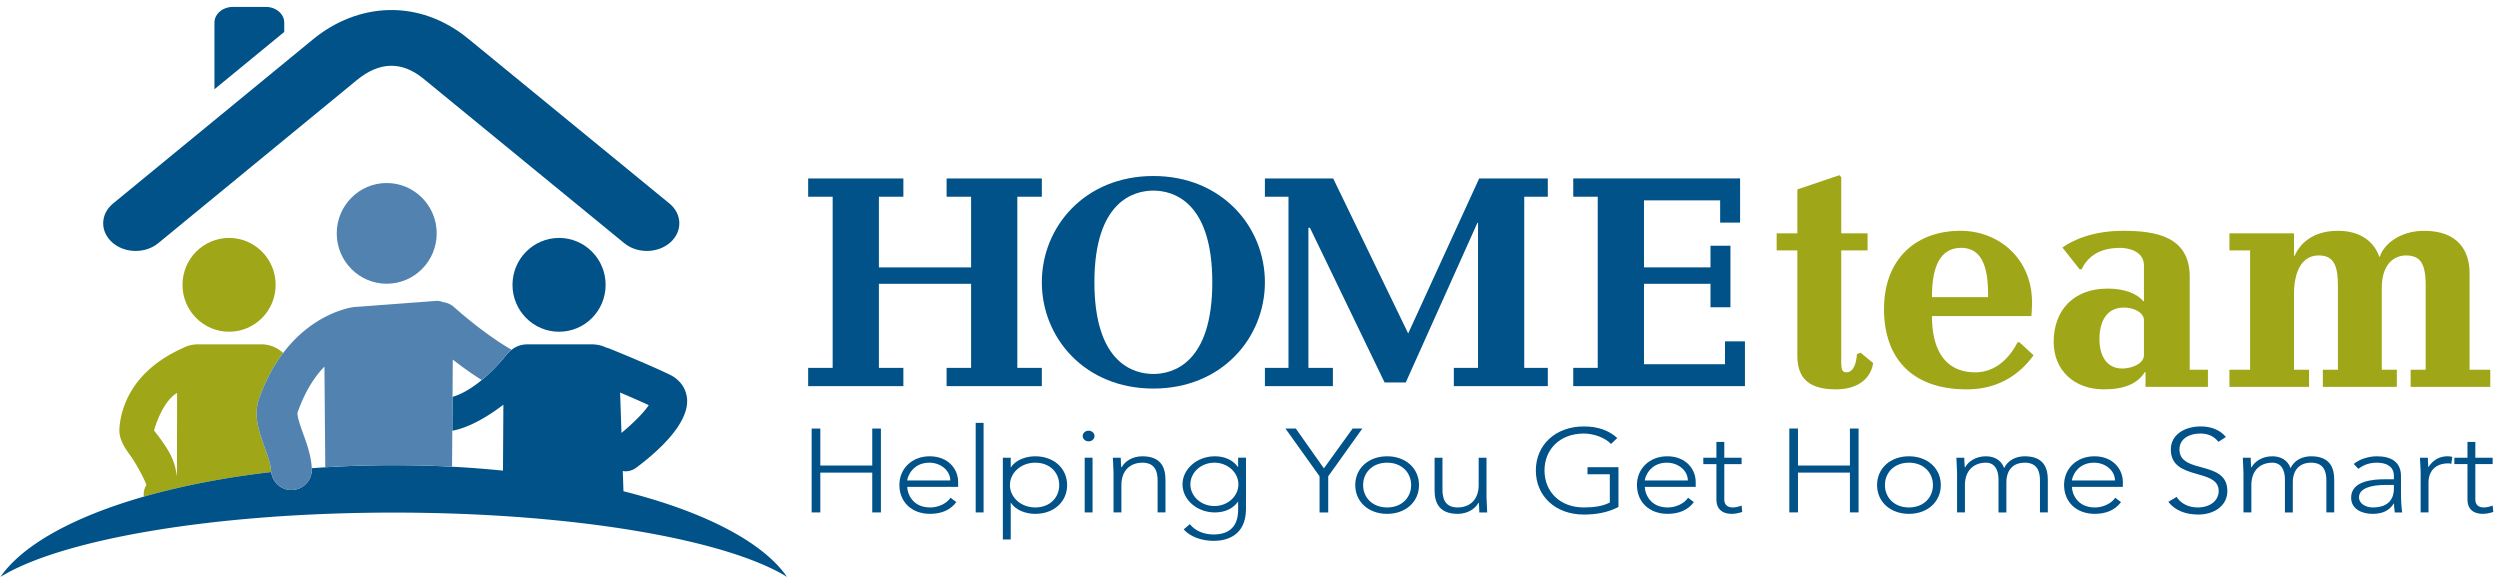
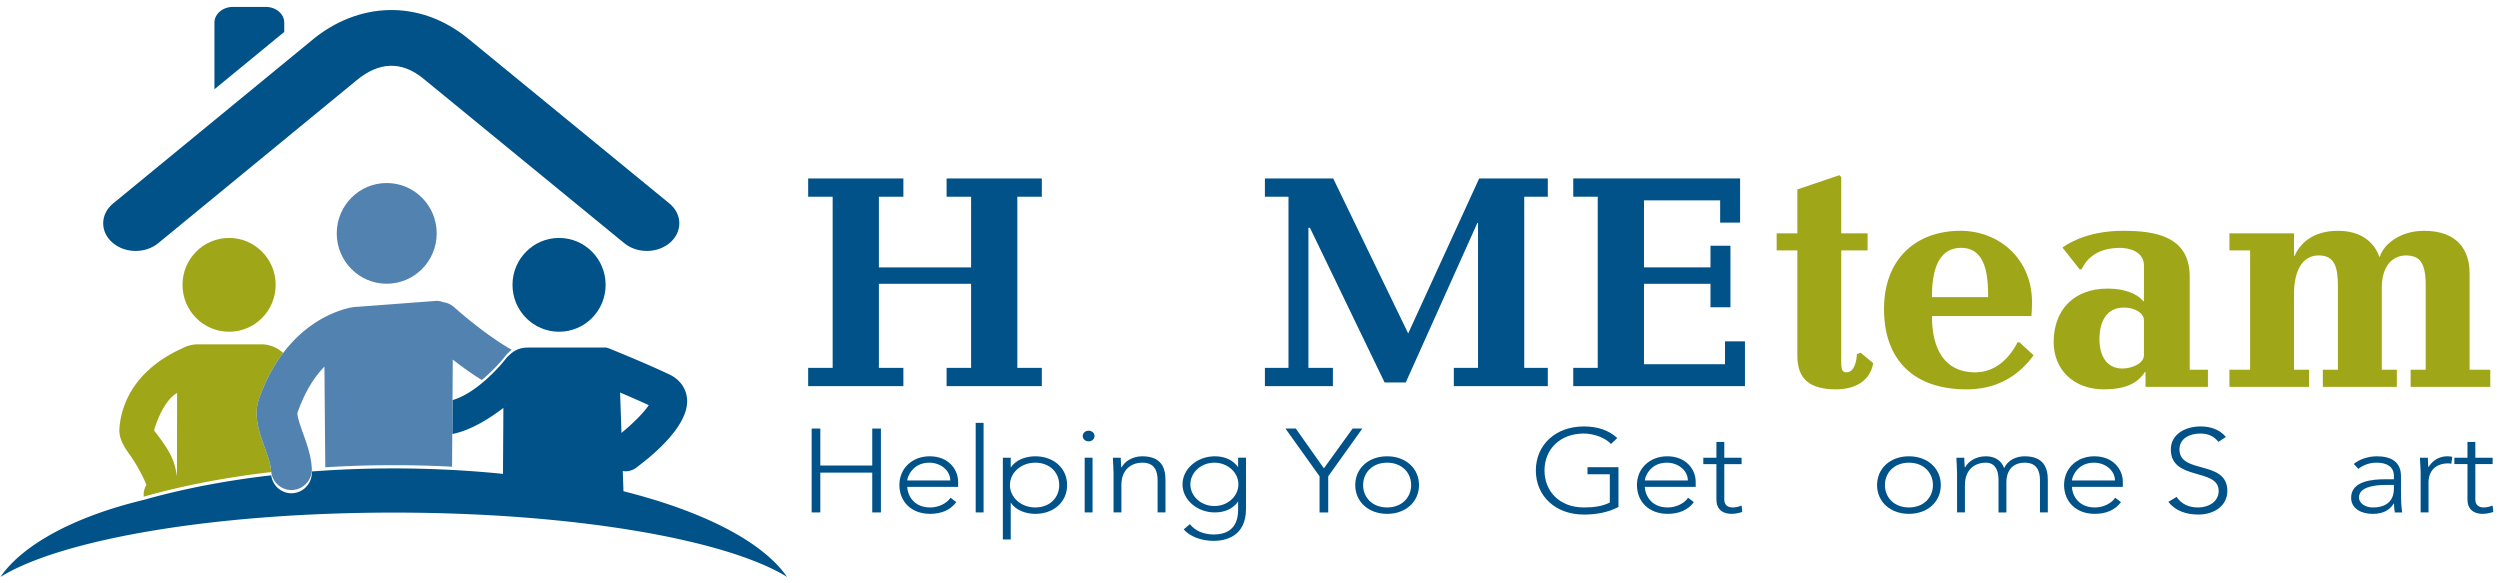
<svg xmlns="http://www.w3.org/2000/svg" width="309" height="72" viewBox="0 0 309 72">
  <defs>
    <clipPath id="giila">
      <path d="M.052 71.306V.854h308.119v70.452z" />
    </clipPath>
  </defs>
  <g>
    <g>
      <g />
      <g clip-path="url(#giila)">
        <path fill="#9fa617" d="M229.514 43.751c-.04.94-.348 2.268-1.279 2.268-.424 0-.658-.157-.658-1.213V30.948h3.255v-2.107h-3.255v-6.95l-.233-.236-5.192 1.757v5.43h-2.557v2.106h2.557v13c0 3.003 1.628 4.176 4.806 4.176 2.167 0 4.183-.936 4.57-3.238l-1.549-1.287z" />
      </g>
      <g clip-path="url(#giila)">
        <path fill="#9fa617" d="M249.372 42.308c-1.125 2.186-2.906 3.711-5.232 3.711-3.602 0-5.348-2.617-5.348-6.949h12.287a20.11 20.11 0 0 0 .076-1.721c0-5.349-4.07-8.821-8.835-8.821-5.463 0-9.455 3.434-9.455 9.682 0 5.816 3.216 9.914 10.228 9.914 4.42 0 6.938-2.38 8.255-4.215l-1.742-1.601zm-6.974-11.671c3.177 0 3.331 3.707 3.331 6.086h-6.937c0-2.379.35-6.086 3.606-6.086" />
      </g>
      <g clip-path="url(#giila)">
        <path fill="#9fa617" d="M264.99 43.91c0 1.012-1.47 1.639-2.673 1.639-2.012 0-2.825-1.681-2.825-3.63 0-2.149.851-3.903 3.019-3.903 1.397 0 2.48.7 2.48 1.557zm5.658-9.722c0-4.996-4.261-5.66-8.214-5.66-3.758 0-6.197 1.13-7.517 2.067l2.131 2.696h.231c.662-1.37 1.979-2.654 4.768-2.654 1.006 0 2.944.39 2.944 2.183v4.412h-.076c-.7-.86-2.17-1.561-4.418-1.561-4.147 0-6.664 2.615-6.664 6.598 0 3.432 2.477 5.855 6.197 5.855 2.633 0 4.186-.74 5.076-2.143h.081v1.835h7.712V45.7h-2.251z" />
      </g>
      <g clip-path="url(#giila)">
        <path fill="#9fa617" d="M305.24 45.701v-11.94c0-2.774-1.436-5.233-5.62-5.233-3.023 0-5.037 1.719-5.463 3.2h-.078c-.618-1.756-2.206-3.2-5.112-3.2-3.22 0-4.73 1.678-5.348 3.085h-.081V28.84h-7.98v2.107h2.555v14.753h-2.555v2.115h9.842v-2.115h-1.862v-9.329c0-2.887 1.008-4.8 3.065-4.8 1.935 0 2.364 1.406 2.364 3.787v10.342h-1.865v2.115h9.147v-2.115h-1.86V35.555c0-2.46 1.124-3.906 2.907-3.983 1.626 0 2.518.667 2.518 3.634v10.495h-1.859v2.115h9.843v-2.115z" />
      </g>
      <g clip-path="url(#giila)">
        <path fill="#9fa617" d="M21.871 58.871c-.281-1.835-.696-2.955-2.828-5.654.38-1.414 1.403-3.835 2.845-4.65l-.016 10.31v-.006m13.124-15.24a3.912 3.912 0 0 0-2.693-1.073h-7.858c-.342 0-.672.054-.99.133-.145.03-.288.073-.43.133l-.004.003a4.302 4.302 0 0 0-.451.205c-6.459 2.91-7.656 7.584-7.812 9.948-.076 1.156.505 2.155 1.247 3.18 1.168 1.619 2.052 3.579 2.086 3.785-.262.4-.363.926-.322 1.442a83.528 83.528 0 0 1 4.1-1.054l.076-.017c3.58-.826 7.464-1.492 11.58-1.968-.007-.064-.024-.126-.028-.192-.042-.803-.418-1.845-.782-2.854-.67-1.853-1.429-3.959-.686-6.051.822-2.313 1.856-4.152 2.967-5.62" />
      </g>
      <g clip-path="url(#giila)">
        <path fill="#9fa617" d="M28.314 41.002c3.175 0 5.757-2.588 5.757-5.796 0-3.202-2.582-5.798-5.757-5.798-3.177 0-5.756 2.596-5.756 5.798 0 3.208 2.579 5.796 5.756 5.796" />
      </g>
      <g clip-path="url(#giila)">
        <path fill="#005288" d="M63.345 35.206c0 3.208 2.58 5.796 5.755 5.796 3.179 0 5.755-2.588 5.755-5.796 0-3.202-2.576-5.798-5.755-5.798-3.175 0-5.755 2.596-5.755 5.798" />
      </g>
      <g clip-path="url(#giila)">
        <path fill="#005288" d="M107.81 57.539h-6.42V52.97h-1.07v10.366h1.07v-4.92h6.42v4.92h1.07V52.97h-1.07z" />
      </g>
      <g clip-path="url(#giila)">
        <path fill="#005288" d="M112.136 59.383c0-.351.6-2.196 2.723-2.196 1.443 0 2.595.996 2.595 2.196zm2.773-2.986c-2.189 0-3.744 1.522-3.744 3.543 0 2.093 1.505 3.572 3.791 3.572 1.329 0 2.482-.425 3.243-1.45l-.713-.54c-.486.73-1.523 1.2-2.512 1.2-2.27 0-2.838-1.817-2.838-2.549h6.289v-.614c0-1.567-1.214-3.162-3.516-3.162" />
      </g>
      <g clip-path="url(#giila)">
        <path fill="#005288" d="M120.596 63.336v-11.07h.974v11.07z" />
      </g>
      <g clip-path="url(#giila)">
        <path fill="#005288" d="M127.956 62.721c-1.765 0-3.129-1.244-3.129-2.766 0-1.523 1.364-2.768 3.13-2.768 1.832 0 2.965 1.245 2.965 2.768 0 1.522-1.133 2.766-2.966 2.766m0-6.324c-1.119 0-2.399.423-2.999 1.361h-.031v-1.186h-.974v10.102h.974V62.15h.031c.6.938 1.88 1.363 3 1.363 2.302 0 3.94-1.493 3.94-3.557 0-2.066-1.638-3.558-3.94-3.558" />
      </g>
      <g clip-path="url(#giila)">
        <path fill="#005288" d="M134.068 63.336v-6.765h.971v6.765z" />
      </g>
      <g clip-path="url(#giila)">
        <path fill="#005288" d="M134.553 53.234c-.405 0-.73.292-.73.66 0 .364.325.658.73.658.406 0 .73-.294.73-.658 0-.368-.324-.66-.73-.66" />
      </g>
      <g clip-path="url(#giila)">
        <path fill="#005288" d="M141.2 56.397c-1.216 0-2.173.614-2.56 1.361h-.05c-.033-.132-.05-.69-.066-1.186h-.972c0 .351.081 1.406.081 1.904v4.86h.972v-3.381c0-1.86 1.15-2.768 2.594-2.768 1.54 0 1.881 1.07 1.881 2.166v3.983h.973V59.31c0-1.48-.519-2.913-2.854-2.913" />
      </g>
      <g clip-path="url(#giila)">
        <path fill="#005288" d="M153.031 57.714h-.03c-.57-.804-1.557-1.317-2.84-1.317-2.203 0-4.003 1.567-4.003 3.47 0 1.904 1.8 3.47 4.004 3.47 1.282 0 2.27-.512 2.84-1.317h.03v.936c0 .76-.049 3.106-3.016 3.106-1.166 0-2.27-.412-2.95-1.275l-.76.644c.76.892 2.204 1.42 3.71 1.42 1.526 0 3.989-.586 3.989-3.954v-6.325h-.974zm-2.933 4.833c-1.637 0-2.967-1.201-2.967-2.68 0-1.48 1.33-2.68 2.967-2.68s2.968 1.2 2.968 2.68c0 1.479-1.33 2.68-2.968 2.68" />
      </g>
      <g clip-path="url(#giila)">
        <path fill="#005288" d="M167.183 52.97l-3.55 4.92-3.47-4.92h-1.28l4.215 5.901v4.466h1.07V58.87l4.216-5.9z" />
      </g>
      <g clip-path="url(#giila)">
        <path fill="#005288" d="M171.449 62.721c-1.832 0-2.968-1.244-2.968-2.766 0-1.523 1.136-2.768 2.968-2.768 1.833 0 2.968 1.245 2.968 2.768 0 1.522-1.135 2.766-2.968 2.766m0-6.324c-2.302 0-3.94 1.492-3.94 3.558 0 2.064 1.638 3.557 3.94 3.557s3.94-1.493 3.94-3.557c0-2.066-1.638-3.558-3.94-3.558" />
      </g>
      <g clip-path="url(#giila)">
-         <path fill="#005288" d="M183.734 56.572h-.97v3.383c0 1.859-1.153 2.766-2.595 2.766-1.54 0-1.88-1.069-1.88-2.165v-3.984h-.973v4.026c0 1.48.518 2.914 2.853 2.914 1.216 0 2.172-.616 2.561-1.362h.049c.032.133.05.69.065 1.187h.972c0-.352-.082-1.406-.082-1.904z" />
-       </g>
+         </g>
      <g clip-path="url(#giila)">
        <path fill="#005288" d="M196.216 58.621h2.757v3.486c-.877.467-1.978.614-3.21.614-2.998 0-4.863-1.99-4.863-4.568 0-2.577 1.865-4.568 4.863-4.568 1.248 0 2.658.528 3.355 1.288l.778-.732c-1.053-.965-2.43-1.434-4.133-1.434-3.502 0-5.933 2.283-5.933 5.446s2.43 5.446 5.933 5.446c1.492 0 2.95-.246 4.28-.936v-4.92h-3.827z" />
      </g>
      <g clip-path="url(#giila)">
        <path fill="#005288" d="M203.299 59.383c0-.351.598-2.196 2.724-2.196 1.442 0 2.593.996 2.593 2.196zm2.774-2.986c-2.19 0-3.746 1.522-3.746 3.543 0 2.093 1.505 3.572 3.793 3.572 1.328 0 2.48-.425 3.242-1.45l-.714-.54c-.486.73-1.523 1.2-2.51 1.2-2.271 0-2.84-1.817-2.84-2.549h6.29v-.614c0-1.567-1.215-3.162-3.515-3.162" />
      </g>
      <g clip-path="url(#giila)">
        <path fill="#005288" d="M214.158 62.721c-.647 0-1.035-.351-1.035-.95v-4.408h2.138v-.791h-2.138v-1.947h-.974v1.947h-1.62v.791h1.62v4.407c0 .967.535 1.742 1.93 1.742.372 0 .908-.117 1.265-.234l-.083-.792c-.34.133-.728.235-1.103.235" />
      </g>
      <g clip-path="url(#giila)">
-         <path fill="#005288" d="M228.651 57.539h-6.421V52.97h-1.07v10.366h1.07v-4.92h6.421v4.92h1.07V52.97h-1.07z" />
-       </g>
+         </g>
      <g clip-path="url(#giila)">
        <path fill="#005288" d="M235.945 62.721c-1.832 0-2.968-1.244-2.968-2.766 0-1.523 1.136-2.768 2.968-2.768s2.967 1.245 2.967 2.768c0 1.522-1.135 2.766-2.967 2.766m0-6.324c-2.302 0-3.94 1.492-3.94 3.558 0 2.064 1.638 3.557 3.94 3.557s3.939-1.493 3.939-3.557c0-2.066-1.637-3.558-3.94-3.558" />
      </g>
      <g clip-path="url(#giila)">
        <path fill="#005288" d="M250.257 56.397c-1.037 0-2.075.453-2.546 1.463-.356-1.025-1.263-1.463-2.251-1.463-1.216 0-2.173.614-2.562 1.361h-.05c-.031-.132-.048-.69-.064-1.186h-.972c0 .351.08 1.406.08 1.904v4.86h.972v-3.381c0-1.86 1.15-2.768 2.596-2.768 1.053 0 1.555.834 1.555 2.08v4.07h.974v-3.808c0-.965.47-2.342 2.268-2.342 1.54 0 1.882 1.07 1.882 2.166v3.983h.971V59.31c0-1.48-.517-2.913-2.853-2.913" />
      </g>
      <g clip-path="url(#giila)">
        <path fill="#005288" d="M256.092 59.383c0-.351.6-2.196 2.724-2.196 1.442 0 2.593.996 2.593 2.196zm2.772-2.986c-2.188 0-3.744 1.522-3.744 3.543 0 2.093 1.507 3.572 3.792 3.572 1.33 0 2.48-.425 3.243-1.45l-.713-.54c-.486.73-1.525 1.2-2.513 1.2-2.27 0-2.837-1.817-2.837-2.549h6.291v-.614c0-1.567-1.217-3.162-3.52-3.162" />
      </g>
      <g clip-path="url(#giila)">
        <path fill="#005288" d="M269.383 55.547c0-1.318 1.2-1.962 2.578-1.962.988 0 1.702.351 2.237 1.026l.924-.601c-.778-.923-1.88-1.303-3.128-1.303-1.93 0-3.68.996-3.68 2.84 0 3.938 5.915 2.24 5.915 5.14 0 1.244-1.133 2.034-2.575 2.034-1.136 0-2.06-.439-2.627-1.302l-1.023.614c.894 1.128 2.222 1.566 3.73 1.566 1.865 0 3.566-1.039 3.566-2.913 0-3.893-5.917-2.02-5.917-5.139" />
      </g>
      <g clip-path="url(#giila)">
-         <path fill="#005288" d="M285.659 56.397c-1.038 0-2.075.453-2.546 1.463-.357-1.025-1.264-1.463-2.253-1.463-1.215 0-2.172.614-2.56 1.361h-.05c-.032-.132-.05-.69-.064-1.186h-.974c0 .351.08 1.406.08 1.904v4.86h.974v-3.381c0-1.86 1.15-2.768 2.594-2.768 1.055 0 1.557.834 1.557 2.08v4.07h.973v-3.808c0-.965.47-2.342 2.269-2.342 1.54 0 1.88 1.07 1.88 2.166v3.983h.972V59.31c0-1.48-.518-2.913-2.852-2.913" />
-       </g>
+         </g>
      <g clip-path="url(#giila)">
        <path fill="#005288" d="M295.886 60.393c0 1.127-.536 2.328-2.61 2.328-.811 0-1.702-.424-1.702-1.26 0-1.155 1.62-1.521 3.242-1.521h1.07zm.875-1.552c0-1.712-1.168-2.444-2.983-2.444-.972 0-2.14.336-2.852.95l.567.603c.664-.514 1.41-.763 2.285-.763 1.2 0 2.108.47 2.108 1.64v.41h-1.136c-1.475 0-4.15.205-4.15 2.27 0 1.434 1.362 2.005 2.643 2.005 1.265 0 2.075-.411 2.627-1.274h.032c0 .38.031.76.096 1.098h.91c-.114-.776-.147-1.522-.147-2.84z" />
      </g>
      <g clip-path="url(#giila)">
        <path fill="#005288" d="M300.149 57.758c-.033-.13-.05-.688-.066-1.186h-.972c0 .351.08 1.406.08 1.904v4.86h.974v-3.69c0-1.316.761-2.371 2.449-2.371.095 0 .225.015.371.059l.114-.865a2.605 2.605 0 0 0-.567-.072c-1.118 0-1.898.57-2.383 1.361" />
      </g>
      <g clip-path="url(#giila)">
        <path fill="#005288" d="M308.09 62.486c-.34.133-.73.235-1.1.235-.65 0-1.039-.351-1.039-.95v-4.409h2.14v-.79h-2.14v-1.947h-.972v1.947h-1.62v.79h1.62v4.408c0 .966.534 1.742 1.928 1.742.373 0 .908-.117 1.265-.234z" />
      </g>
      <g clip-path="url(#giila)">
        <path fill="#005288" d="M111.657 45.468h-3.025v-10.39h11.395v10.39h-3.028v2.258h11.77v-2.258h-3.027V24.315h3.028v-2.26H117v2.26h3.027v8.733h-11.395v-8.733h3.026v-2.26H99.889v2.26h3.027v21.153h-3.027v2.258h11.769z" />
      </g>
      <g clip-path="url(#giila)">
-         <path fill="#005288" d="M135.268 34.89c0-10.048 4.895-11.33 7.286-11.33 2.39 0 7.286 1.282 7.286 11.33 0 10.051-4.895 11.332-7.286 11.332s-7.286-1.28-7.286-11.332m21.074 0c0-6.85-5.308-13.135-13.788-13.135S128.77 28.039 128.77 34.89c0 6.853 5.303 13.136 13.784 13.136 8.48 0 13.788-6.283 13.788-13.136" />
-       </g>
+         </g>
      <g clip-path="url(#giila)">
        <path fill="#005288" d="M164.746 45.468h-3.026V28.154h.189l9.228 19.12h2.615l8.853-19.725h.079v17.919h-2.991v2.258h11.616v-2.258h-2.913V24.315h2.913v-2.26h-8.48l-8.777 19.16-9.27-19.16h-8.44v2.26h2.915v21.153h-2.914v2.258h8.403z" />
      </g>
      <g clip-path="url(#giila)">
        <path fill="#005288" d="M213.211 45.018h-10.014v-9.94h8.22v2.9h2.466v-7.604h-2.467v2.674h-8.219v-8.283h9.414v2.75h2.464v-5.46h-20.62v2.26h3.025v21.153h-3.026v2.258h21.221v-5.533h-2.464z" />
      </g>
      <g clip-path="url(#giila)">
        <path fill="#005288" d="M35.133 2.786c0-1.064-1.026-1.932-2.278-1.932h-4.068c-1.253 0-2.282.868-2.282 1.932v8.245l8.628-7.084z" />
      </g>
      <g clip-path="url(#giila)">
        <path fill="#005288" d="M19.55 30.063L44.12 9.887c2.715-2.227 5.485-2.396 8.203-.173l24.846 20.35c1.597 1.307 4.137 1.262 5.674-.093 1.54-1.358 1.486-3.522-.108-4.825L57.89 4.797C51.794-.194 44.261.281 38.654 4.891L13.983 25.146c-1.6 1.303-1.642 3.467-.104 4.825 1.534 1.355 4.073 1.4 5.67.092" />
      </g>
      <g clip-path="url(#giila)">
-         <path fill="#005288" d="M76.644 48.517c1.129.48 2.407 1.036 3.542 1.558-.56.865-1.896 2.225-3.372 3.433zm.417 12.2l-.086-2.498c.108.012.215.035.322.035a2.23 2.23 0 0 0 1.332-.441c2.479-1.844 6.594-5.412 6.288-8.568-.126-1.28-.914-2.358-2.166-2.953-2.975-1.419-7.31-3.16-7.491-3.233a1.977 1.977 0 0 0-.352-.1c-.502-.257-1.105-.4-1.82-.4H65.23c-.815 0-1.468.255-1.984.673a3.06 3.06 0 0 0-.358.324 2.085 2.085 0 0 0-.35.355c-.521.69-1.632 1.94-2.986 3.056-1.106.912-2.373 1.729-3.618 2.083l-.028 4.192c2.276-.432 4.683-1.97 6.313-3.225l-.05 8.154a128.87 128.87 0 0 0-6.294-.484 136.773 136.773 0 0 0-15.67.07c-.56.034-1.114.074-1.667.115l.002.013c.073 1.405-.995 2.604-2.387 2.675-.045.002-.092.007-.137.007a2.49 2.49 0 0 1-1.409-.44 2.536 2.536 0 0 1-1.081-1.779c-4.117.476-8.001 1.142-11.582 1.968l-.074.017a82.642 82.642 0 0 0-4.101 1.054C9.163 63.851 2.815 67.318.053 71.306c7.558-4.655 26.464-7.949 48.614-7.949 22.145 0 41.055 3.294 48.614 7.949-3.025-4.365-10.347-8.104-20.22-10.588" />
+         <path fill="#005288" d="M76.644 48.517c1.129.48 2.407 1.036 3.542 1.558-.56.865-1.896 2.225-3.372 3.433zm.417 12.2l-.086-2.498c.108.012.215.035.322.035a2.23 2.23 0 0 0 1.332-.441c2.479-1.844 6.594-5.412 6.288-8.568-.126-1.28-.914-2.358-2.166-2.953-2.975-1.419-7.31-3.16-7.491-3.233a1.977 1.977 0 0 0-.352-.1H65.23c-.815 0-1.468.255-1.984.673a3.06 3.06 0 0 0-.358.324 2.085 2.085 0 0 0-.35.355c-.521.69-1.632 1.94-2.986 3.056-1.106.912-2.373 1.729-3.618 2.083l-.028 4.192c2.276-.432 4.683-1.97 6.313-3.225l-.05 8.154a128.87 128.87 0 0 0-6.294-.484 136.773 136.773 0 0 0-15.67.07c-.56.034-1.114.074-1.667.115l.002.013c.073 1.405-.995 2.604-2.387 2.675-.045.002-.092.007-.137.007a2.49 2.49 0 0 1-1.409-.44 2.536 2.536 0 0 1-1.081-1.779c-4.117.476-8.001 1.142-11.582 1.968l-.074.017a82.642 82.642 0 0 0-4.101 1.054C9.163 63.851 2.815 67.318.053 71.306c7.558-4.655 26.464-7.949 48.614-7.949 22.145 0 41.055 3.294 48.614 7.949-3.025-4.365-10.347-8.104-20.22-10.588" />
      </g>
      <g clip-path="url(#giila)">
        <path fill="#5283b0" d="M56.122 37.96a2.507 2.507 0 0 0-1.377-.617 1.922 1.922 0 0 0-.792-.157l-9.71.73c-.172 0-.34.015-.503.038-.232.022-4.94.651-8.745 5.678-1.11 1.467-2.144 3.306-2.967 5.618-.742 2.094.017 4.198.686 6.052.364 1.009.74 2.052.783 2.854.003.066.02.127.029.192a2.533 2.533 0 0 0 1.08 1.779c.406.276.89.44 1.41.44.044 0 .092-.005.136-.007 1.392-.072 2.46-1.27 2.387-2.675l-.002-.012c-.082-1.552-.61-3.015-1.076-4.307-.299-.827-.796-2.207-.676-2.6.971-2.733 2.183-4.5 3.314-5.65l.105 12.44a136.83 136.83 0 0 1 15.67-.069l.03-4.445.03-4.192.03-4.607c1.347 1.055 2.535 1.88 3.587 2.524 1.354-1.117 2.465-2.366 2.986-3.056.104-.136.223-.252.35-.355.11-.12.234-.224.36-.325-1.835-1.018-4.64-3.064-7.125-5.271" />
      </g>
      <g clip-path="url(#giila)">
        <path fill="#5283b0" d="M47.797 35.07c3.41 0 6.18-2.79 6.18-6.224 0-3.44-2.77-6.225-6.18-6.225-3.41 0-6.176 2.786-6.176 6.225 0 3.435 2.765 6.225 6.176 6.225" />
      </g>
    </g>
  </g>
</svg>